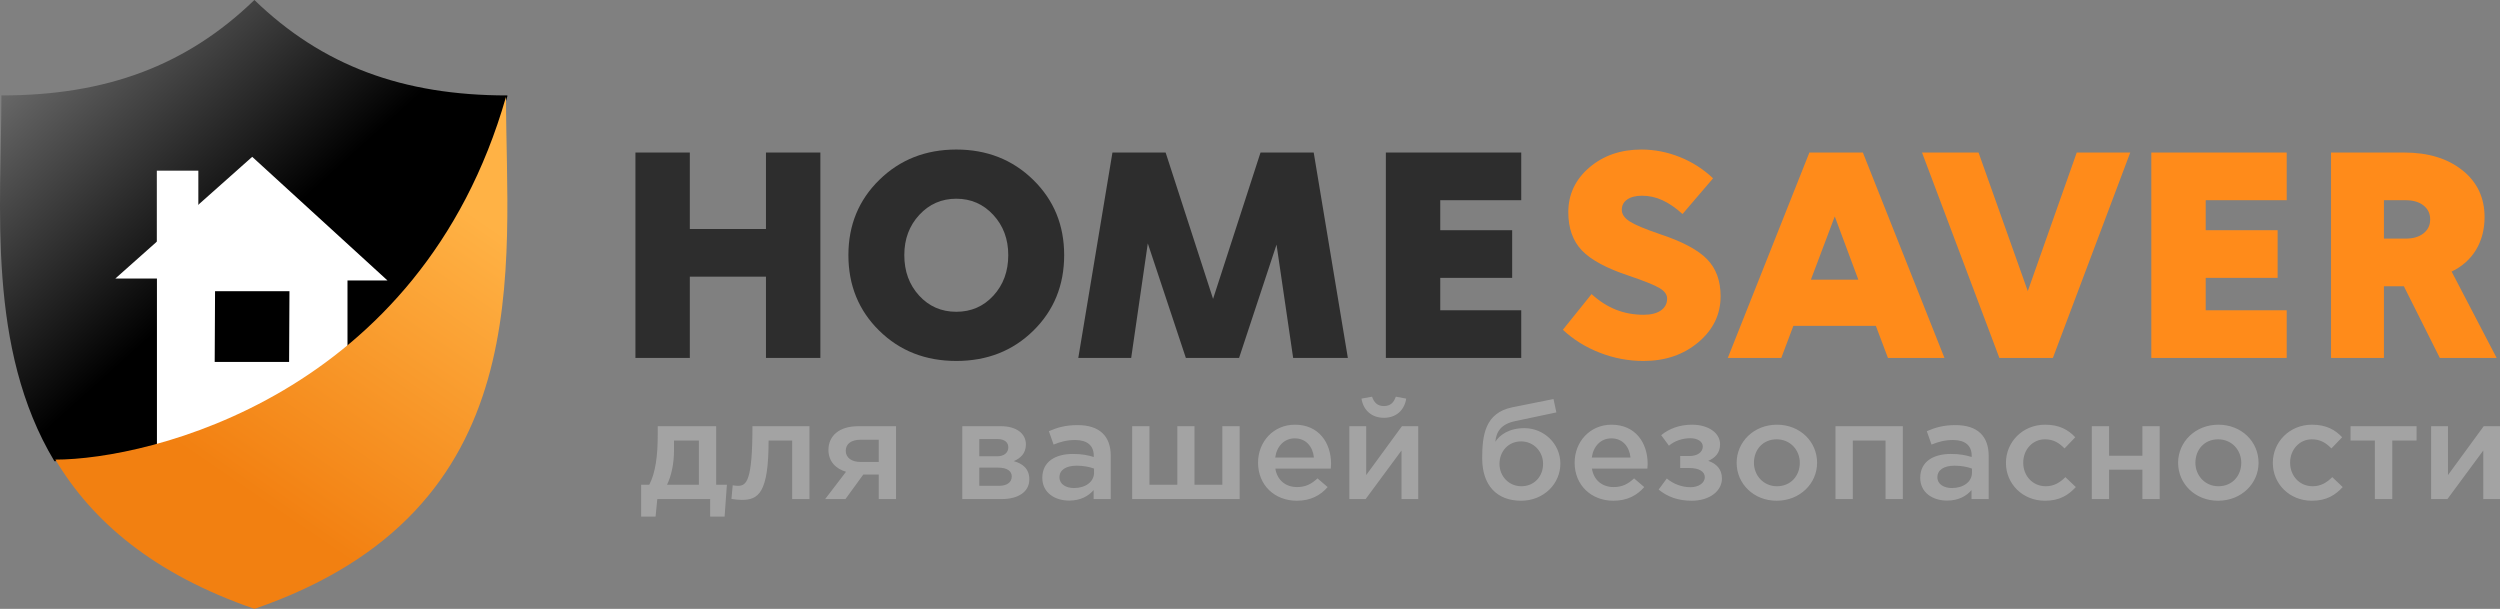
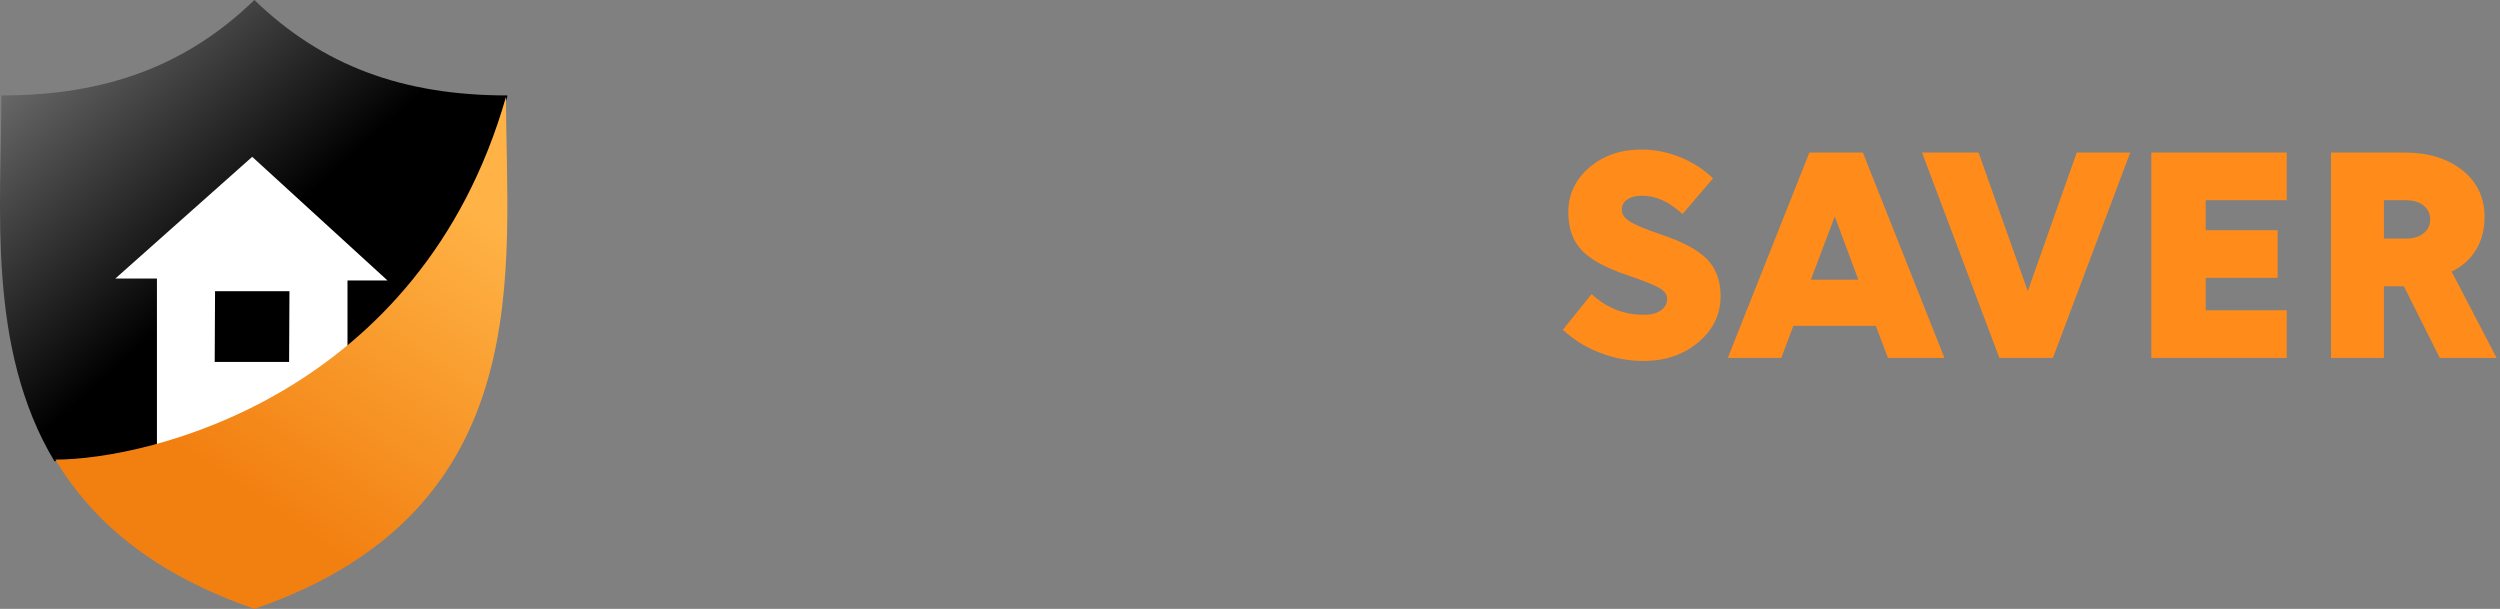
<svg xmlns="http://www.w3.org/2000/svg" width="542px" height="132px" viewBox="0 0 542 132" version="1.1">
  <rect x="0" y="0" width="542" height="132" fill="#808080" stroke="none" />
  <title>logo HS</title>
  <desc>Created with Sketch.</desc>
  <defs>
    <linearGradient x1="0%" y1="13.548%" x2="45.67%" y2="58.596%" id="linearGradient-1">
      <stop stop-color="#747474" offset="0%" />
      <stop stop-color="#000000" offset="100%" />
    </linearGradient>
    <linearGradient x1="100%" y1="31.774%" x2="61.413%" y2="91.462%" id="linearGradient-2">
      <stop stop-color="#FFB245" offset="0%" />
      <stop stop-color="#F28011" offset="100%" />
    </linearGradient>
  </defs>
  <g id="Homesaver" stroke="none" stroke-width="1" fill="none" fill-rule="evenodd">
    <g id="Состояния-логотипа-2" transform="translate(-136, -79)">
      <g id="logo-HS" transform="translate(136, 79)">
        <g id="Group-3">
          <g id="name" transform="translate(137, 32)">
-             <path d="M40.857,45.605 L29.063,45.605 L29.063,27.986 L12.553,27.986 L12.553,45.605 L0.76,45.605 L0.76,1.07 L12.553,1.07 L12.553,17.649 L29.063,17.649 L29.063,1.07 L40.857,1.07 L40.857,45.605 Z M46.933,23.305 C46.933,16.804 49.171,11.364 53.648,6.987 C58.125,2.609 63.683,0.42 70.322,0.42 C76.961,0.42 82.519,2.609 86.996,6.987 C91.473,11.364 93.712,16.804 93.712,23.305 C93.712,29.85 91.484,35.311 87.029,39.688 C82.574,44.066 77.005,46.255 70.322,46.255 C63.639,46.255 58.07,44.066 53.615,39.688 C49.16,35.311 46.933,29.85 46.933,23.305 Z M81.591,23.305 C81.591,19.838 80.51,16.934 78.348,14.593 C76.186,12.253 73.511,11.082 70.322,11.082 C67.134,11.082 64.458,12.253 62.296,14.593 C60.134,16.934 59.053,19.838 59.053,23.305 C59.053,26.816 60.123,29.741 62.264,32.082 C64.404,34.422 67.09,35.593 70.322,35.593 C73.554,35.593 76.24,34.422 78.381,32.082 C80.521,29.741 81.591,26.816 81.591,23.305 Z M131.629,45.605 L120.098,45.605 L111.843,20.769 L108.239,45.605 L96.774,45.605 L104.177,1.07 L115.708,1.07 L125.994,32.797 L136.281,1.07 L147.812,1.07 L155.215,45.605 L143.356,45.605 L139.753,21.029 L131.629,45.605 Z M192.805,45.605 L163.453,45.605 L163.453,1.07 L192.805,1.07 L192.805,11.407 L175.246,11.407 L175.246,17.909 L190.839,17.909 L190.839,28.246 L175.246,28.246 L175.246,35.267 L192.805,35.267 L192.805,45.605 Z" id="Homesaver" fill="#2D2D2D" />
            <path d="M218.994,10.432 C217.64,10.432 216.57,10.703 215.784,11.245 C214.998,11.787 214.605,12.534 214.605,13.488 C214.605,14.441 215.183,15.287 216.341,16.023 C217.498,16.76 219.671,17.67 222.86,18.754 C227.708,20.358 231.115,22.167 233.081,24.183 C235.046,26.198 236.029,28.874 236.029,32.212 C236.029,36.156 234.424,39.482 231.213,42.191 C228.003,44.9 224.039,46.255 219.322,46.255 C216.046,46.255 212.88,45.659 209.822,44.467 C206.765,43.275 204.1,41.617 201.829,39.493 L208.053,31.757 C209.713,33.274 211.471,34.401 213.327,35.137 C215.184,35.874 217.182,36.243 219.322,36.243 C220.938,36.243 222.194,35.928 223.089,35.3 C223.985,34.671 224.432,33.815 224.432,32.732 C224.432,31.865 223.886,31.107 222.794,30.456 C221.702,29.806 219.497,28.918 216.177,27.791 C211.329,26.187 207.922,24.356 205.957,22.297 C203.991,20.238 203.008,17.475 203.008,14.008 C203.008,10.151 204.526,6.922 207.562,4.321 C210.597,1.72 214.365,0.42 218.863,0.42 C221.702,0.42 224.476,0.962 227.184,2.046 C229.892,3.129 232.294,4.668 234.391,6.662 L227.774,14.398 C226.289,13.054 224.836,12.058 223.417,11.407 C221.997,10.757 220.523,10.432 218.994,10.432 Z M284.56,45.605 L272.308,45.605 L269.687,38.648 L251.801,38.648 L249.181,45.605 L237.584,45.605 L255.274,1.07 L266.87,1.07 L284.56,45.605 Z M260.777,14.918 L255.601,28.636 L265.887,28.636 L260.777,14.918 Z M313.239,1.07 L324.836,1.07 L308.063,45.605 L296.467,45.605 L279.694,1.07 L291.946,1.07 L302.625,31.107 L313.239,1.07 Z M358.756,45.605 L329.405,45.605 L329.405,1.07 L358.756,1.07 L358.756,11.407 L341.198,11.407 L341.198,17.909 L356.791,17.909 L356.791,28.246 L341.198,28.246 L341.198,35.267 L358.756,35.267 L358.756,45.605 Z M379.836,45.605 L368.37,45.605 L368.37,1.07 L384.225,1.07 C389.423,1.07 393.627,2.349 396.837,4.906 C400.048,7.463 401.653,10.844 401.653,15.048 C401.653,17.735 401.041,20.098 399.818,22.135 C398.595,24.172 396.827,25.754 394.512,26.881 L404.274,45.605 L391.956,45.605 L384.16,30.066 L379.836,30.066 L379.836,45.605 Z M389.86,15.568 C389.86,14.311 389.379,13.304 388.419,12.545 C387.458,11.787 386.169,11.407 384.553,11.407 L379.836,11.407 L379.836,19.729 L384.553,19.729 C386.169,19.729 387.458,19.35 388.419,18.591 C389.379,17.833 389.86,16.825 389.86,15.568 Z" id="Combined-Shape" fill="#FF8B1A" />
          </g>
          <g id="symbol">
            <path d="M110,20.848 C98.321,64.847 59.092,97.699 11.801,100 C-2.936,75.459 0.302,44.71 0.302,20.691 C23.023,20.691 40.43,14.235 55.149,-7.03300449e-16 C69.869,14.235 87.277,20.691 110,20.691 C110,20.743 110,20.795 110,20.848 Z" id="Combined-Shape-Copy" fill="url(#linearGradient-1)" fill-rule="nonzero" />
            <path d="M75.178,60.798 L54.68,45.677 L34.162,60.392 L25,60.392 L54.68,34 L84,60.798 L75.178,60.798 Z M75.336,60.385 L75.336,107 L34.024,107 L34.024,60.385 L54.68,45.438 L75.336,60.385 Z M46.624,63.131 L46.545,78.469 L62.676,78.469 L62.755,63.131 L46.624,63.131 Z" id="Combined-Shape" fill="#FFFFFF" fill-rule="nonzero" />
-             <polygon id="Rectangle-7" fill="#FFFFFF" transform="translate(38.5, 45) scale(-1, 1) translate(-38.5, -45) " points="34 37 43 37 43 53 34 47.041" />
            <path d="M109.7,21 C91.178,85.737 32.204,99.642 12,99.642 C19.951,112.95 33.202,124.43 55.175,132 C117.367,110.577 109.7,57.825 109.7,21 Z" id="Mask-Copy" fill="url(#linearGradient-2)" fill-rule="nonzero" />
          </g>
          <g id="slogan" transform="translate(139, 86)" fill="#A3A3A3">
-             <path d="M0,26 L0,19.089 L1.766,19.089 C3.129,16.456 3.594,12.776 3.594,8.348 L3.594,6.403 L16.266,6.403 L16.266,19.089 L18.589,19.089 L18.094,26 L14.964,26 L14.964,22.2 L3.501,22.2 L3.129,26 L0,26 Z M5.608,19.089 L12.517,19.089 L12.517,9.514 L7.126,9.514 L7.126,11.609 C7.126,14.481 6.568,17.144 5.608,19.089 Z M21.775,22.38 C21.187,22.38 20.133,22.26 19.576,22.17 L19.854,19.208 C20.102,19.268 20.691,19.328 20.939,19.328 C22.829,19.328 24.13,18.43 24.13,6.403 L36.492,6.403 L36.492,22.2 L32.743,22.2 L32.743,9.514 L27.631,9.514 C27.631,20.974 25.4,22.38 21.775,22.38 Z M39.895,22.2 L44.418,16.276 C42.187,15.618 40.607,14.032 40.607,11.549 C40.607,8.497 42.931,6.403 47.052,6.403 L55.262,6.403 L55.262,22.2 L51.513,22.2 L51.513,16.875 L48.167,16.875 L44.294,22.2 L39.895,22.2 Z M47.578,14.152 L51.513,14.152 L51.513,9.335 L47.547,9.335 C45.564,9.335 44.356,10.232 44.356,11.728 C44.356,13.254 45.657,14.152 47.578,14.152 Z M69.627,22.2 L69.627,6.403 L78.023,6.403 C81.276,6.403 83.414,7.929 83.414,10.352 C83.414,12.357 82.175,13.374 80.781,13.972 C82.764,14.511 84.158,15.678 84.158,17.922 C84.158,20.585 81.834,22.2 78.116,22.2 L69.627,22.2 Z M73.314,19.328 L77.559,19.328 C79.387,19.328 80.347,18.52 80.347,17.293 C80.347,16.157 79.387,15.379 77.373,15.379 L73.314,15.379 L73.314,19.328 Z M73.314,12.925 L77.156,12.925 C78.736,12.925 79.603,12.117 79.603,10.98 C79.603,9.963 78.891,9.185 77.218,9.185 L73.314,9.185 L73.314,12.925 Z M101.812,22.2 L98.095,22.2 L98.095,20.255 C96.979,21.542 95.275,22.529 92.797,22.529 C89.698,22.529 86.972,20.824 86.972,17.593 C86.972,14.092 89.791,12.417 93.602,12.417 C95.585,12.417 96.855,12.686 98.126,13.075 L98.126,12.776 C98.126,10.591 96.7,9.395 94.098,9.395 C92.27,9.395 90.907,9.784 89.42,10.382 L88.397,7.48 C90.194,6.702 91.96,6.163 94.625,6.163 C99.458,6.163 101.812,8.617 101.812,12.835 L101.812,22.2 Z M98.188,16.486 L98.188,15.588 C97.227,15.229 95.895,14.96 94.439,14.96 C92.084,14.96 90.69,15.887 90.69,17.473 C90.69,18.969 92.084,19.807 93.85,19.807 C96.329,19.807 98.188,18.46 98.188,16.486 Z M106.455,22.2 L106.455,6.403 L110.203,6.403 L110.203,19.089 L116.245,19.089 L116.245,6.403 L119.963,6.403 L119.963,19.089 L126.004,19.089 L126.004,6.403 L129.753,6.403 L129.753,22.2 L106.455,22.2 Z M142.141,22.559 C137.401,22.559 133.745,19.238 133.745,14.301 C133.745,9.784 137.06,6.074 141.738,6.074 C146.943,6.074 149.577,10.023 149.577,14.571 C149.577,14.81 149.546,15.409 149.515,15.588 L137.494,15.588 C137.896,18.161 139.786,19.597 142.203,19.597 C144.031,19.597 145.332,18.939 146.633,17.712 L148.833,19.597 C147.284,21.392 145.146,22.559 142.141,22.559 Z M137.463,13.194 L145.859,13.194 C145.611,10.861 144.186,9.036 141.707,9.036 C139.414,9.036 137.803,10.741 137.463,13.194 Z M161.035,4.578 C158.401,4.578 156.573,2.962 156.171,0.419 L158.463,0 C158.866,1.257 159.641,2.035 161.035,2.035 C162.429,2.035 163.204,1.257 163.606,0 L165.868,0.419 C165.465,2.962 163.668,4.578 161.035,4.578 Z M153.537,22.2 L153.537,6.403 L157.193,6.403 L157.193,16.994 C159.764,13.464 162.336,9.933 164.939,6.403 L168.47,6.403 L168.47,22.2 L164.846,22.2 L164.846,11.669 L157.069,22.2 L153.537,22.2 Z M190.829,19.418 C193.649,19.418 195.539,17.264 195.539,14.571 C195.539,11.878 193.494,9.694 190.767,9.694 C188.01,9.694 186.089,11.848 186.089,14.571 C186.089,17.264 188.134,19.418 190.829,19.418 Z M190.767,22.559 C185.469,22.559 182.34,19.178 182.34,13.344 C182.34,8.437 182.929,3.501 188.877,2.304 L197.8,0.509 L198.42,3.411 L189.497,5.296 C186.337,5.954 185.376,7.689 185.19,9.784 C186.027,8.407 188.072,6.822 191.48,6.822 C195.693,6.822 199.287,10.173 199.287,14.511 C199.287,18.879 195.693,22.559 190.767,22.559 Z M210.777,22.559 C206.036,22.559 202.38,19.238 202.38,14.301 C202.38,9.784 205.695,6.074 210.374,6.074 C215.579,6.074 218.212,10.023 218.212,14.571 C218.212,14.81 218.181,15.409 218.15,15.588 L206.129,15.588 C206.532,18.161 208.422,19.597 210.839,19.597 C212.666,19.597 213.968,18.939 215.269,17.712 L217.469,19.597 C215.92,21.392 213.782,22.559 210.777,22.559 Z M206.098,13.194 L214.494,13.194 C214.247,10.861 212.821,9.036 210.343,9.036 C208.05,9.036 206.439,10.741 206.098,13.194 Z M227.75,22.559 C224.837,22.559 222.514,21.722 220.593,20.136 L222.359,17.742 C223.815,18.939 225.643,19.627 227.502,19.627 C229.206,19.627 230.6,18.759 230.6,17.443 C230.6,16.276 229.423,15.468 227.285,15.468 L225.271,15.468 L225.271,12.865 L227.285,12.865 C229.051,12.865 230.166,11.998 230.166,10.801 C230.166,9.724 229.02,9.006 227.471,9.006 C225.767,9.006 224.063,9.574 222.823,10.621 L221.15,8.348 C222.823,6.941 225.147,6.074 227.812,6.074 C231.405,6.074 233.915,7.869 233.915,10.322 C233.915,12.237 232.769,13.314 231.344,13.913 C233.11,14.511 234.318,15.708 234.318,17.742 C234.318,20.405 231.715,22.559 227.75,22.559 Z M246.179,22.559 C241.191,22.559 237.504,18.879 237.504,14.331 C237.504,9.814 241.222,6.074 246.241,6.074 C251.26,6.074 254.947,9.754 254.947,14.331 C254.947,18.819 251.229,22.559 246.179,22.559 Z M246.241,19.418 C249.277,19.418 251.198,17.114 251.198,14.331 C251.198,11.549 249.122,9.245 246.179,9.245 C243.174,9.245 241.253,11.519 241.253,14.331 C241.253,17.084 243.328,19.418 246.241,19.418 Z M258.938,22.2 L258.938,6.403 L273.531,6.403 L273.531,22.2 L269.782,22.2 L269.782,9.514 L262.687,9.514 L262.687,22.2 L258.938,22.2 Z M292.146,22.2 L288.428,22.2 L288.428,20.255 C287.313,21.542 285.609,22.529 283.13,22.529 C280.032,22.529 277.306,20.824 277.306,17.593 C277.306,14.092 280.125,12.417 283.936,12.417 C285.919,12.417 287.189,12.686 288.459,13.075 L288.459,12.776 C288.459,10.591 287.034,9.395 284.431,9.395 C282.603,9.395 281.24,9.784 279.753,10.382 L278.731,7.48 C280.528,6.702 282.294,6.163 284.958,6.163 C289.791,6.163 292.146,8.617 292.146,12.835 L292.146,22.2 Z M288.521,16.486 L288.521,15.588 C287.561,15.229 286.228,14.96 284.772,14.96 C282.418,14.96 281.023,15.887 281.023,17.473 C281.023,18.969 282.418,19.807 284.184,19.807 C286.662,19.807 288.521,18.46 288.521,16.486 Z M304.348,22.559 C299.484,22.559 295.89,18.879 295.89,14.391 L295.89,14.331 C295.89,9.843 299.484,6.074 304.379,6.074 C307.477,6.074 309.398,7.181 310.916,8.796 L308.592,11.22 C307.446,10.053 306.238,9.245 304.348,9.245 C301.621,9.245 299.638,11.519 299.638,14.272 L299.638,14.331 C299.638,17.144 301.652,19.418 304.534,19.418 C306.3,19.418 307.601,18.61 308.778,17.443 L311.04,19.597 C309.429,21.333 307.539,22.559 304.348,22.559 Z M314.505,22.2 L314.505,6.403 L318.254,6.403 L318.254,12.806 L325.472,12.806 L325.472,6.403 L329.221,6.403 L329.221,22.2 L325.472,22.2 L325.472,15.827 L318.254,15.827 L318.254,22.2 L314.505,22.2 Z M341.888,22.559 C336.9,22.559 333.213,18.879 333.213,14.331 C333.213,9.814 336.931,6.074 341.95,6.074 C346.969,6.074 350.656,9.754 350.656,14.331 C350.656,18.819 346.938,22.559 341.888,22.559 Z M341.95,19.418 C344.986,19.418 346.907,17.114 346.907,14.331 C346.907,11.549 344.831,9.245 341.888,9.245 C338.882,9.245 336.962,11.519 336.962,14.331 C336.962,17.084 339.037,19.418 341.95,19.418 Z M362.207,22.559 C357.343,22.559 353.749,18.879 353.749,14.391 L353.749,14.331 C353.749,9.843 357.343,6.074 362.238,6.074 C365.336,6.074 367.257,7.181 368.775,8.796 L366.451,11.22 C365.305,10.053 364.097,9.245 362.207,9.245 C359.48,9.245 357.498,11.519 357.498,14.272 L357.498,14.331 C357.498,17.144 359.511,19.418 362.393,19.418 C364.159,19.418 365.46,18.61 366.637,17.443 L368.899,19.597 C367.288,21.333 365.398,22.559 362.207,22.559 Z M375.865,22.2 L375.865,9.514 L370.598,9.514 L370.598,6.403 L384.912,6.403 L384.912,9.514 L379.645,9.514 L379.645,22.2 L375.865,22.2 Z M388.067,22.2 L388.067,6.403 L391.723,6.403 L391.723,16.994 C394.294,13.464 396.866,9.933 399.468,6.403 L403,6.403 L403,22.2 L399.375,22.2 L399.375,11.669 L391.599,22.2 L388.067,22.2 Z" id="для-вашей-безопаснос" />
-           </g>
+             </g>
        </g>
      </g>
    </g>
  </g>
</svg>